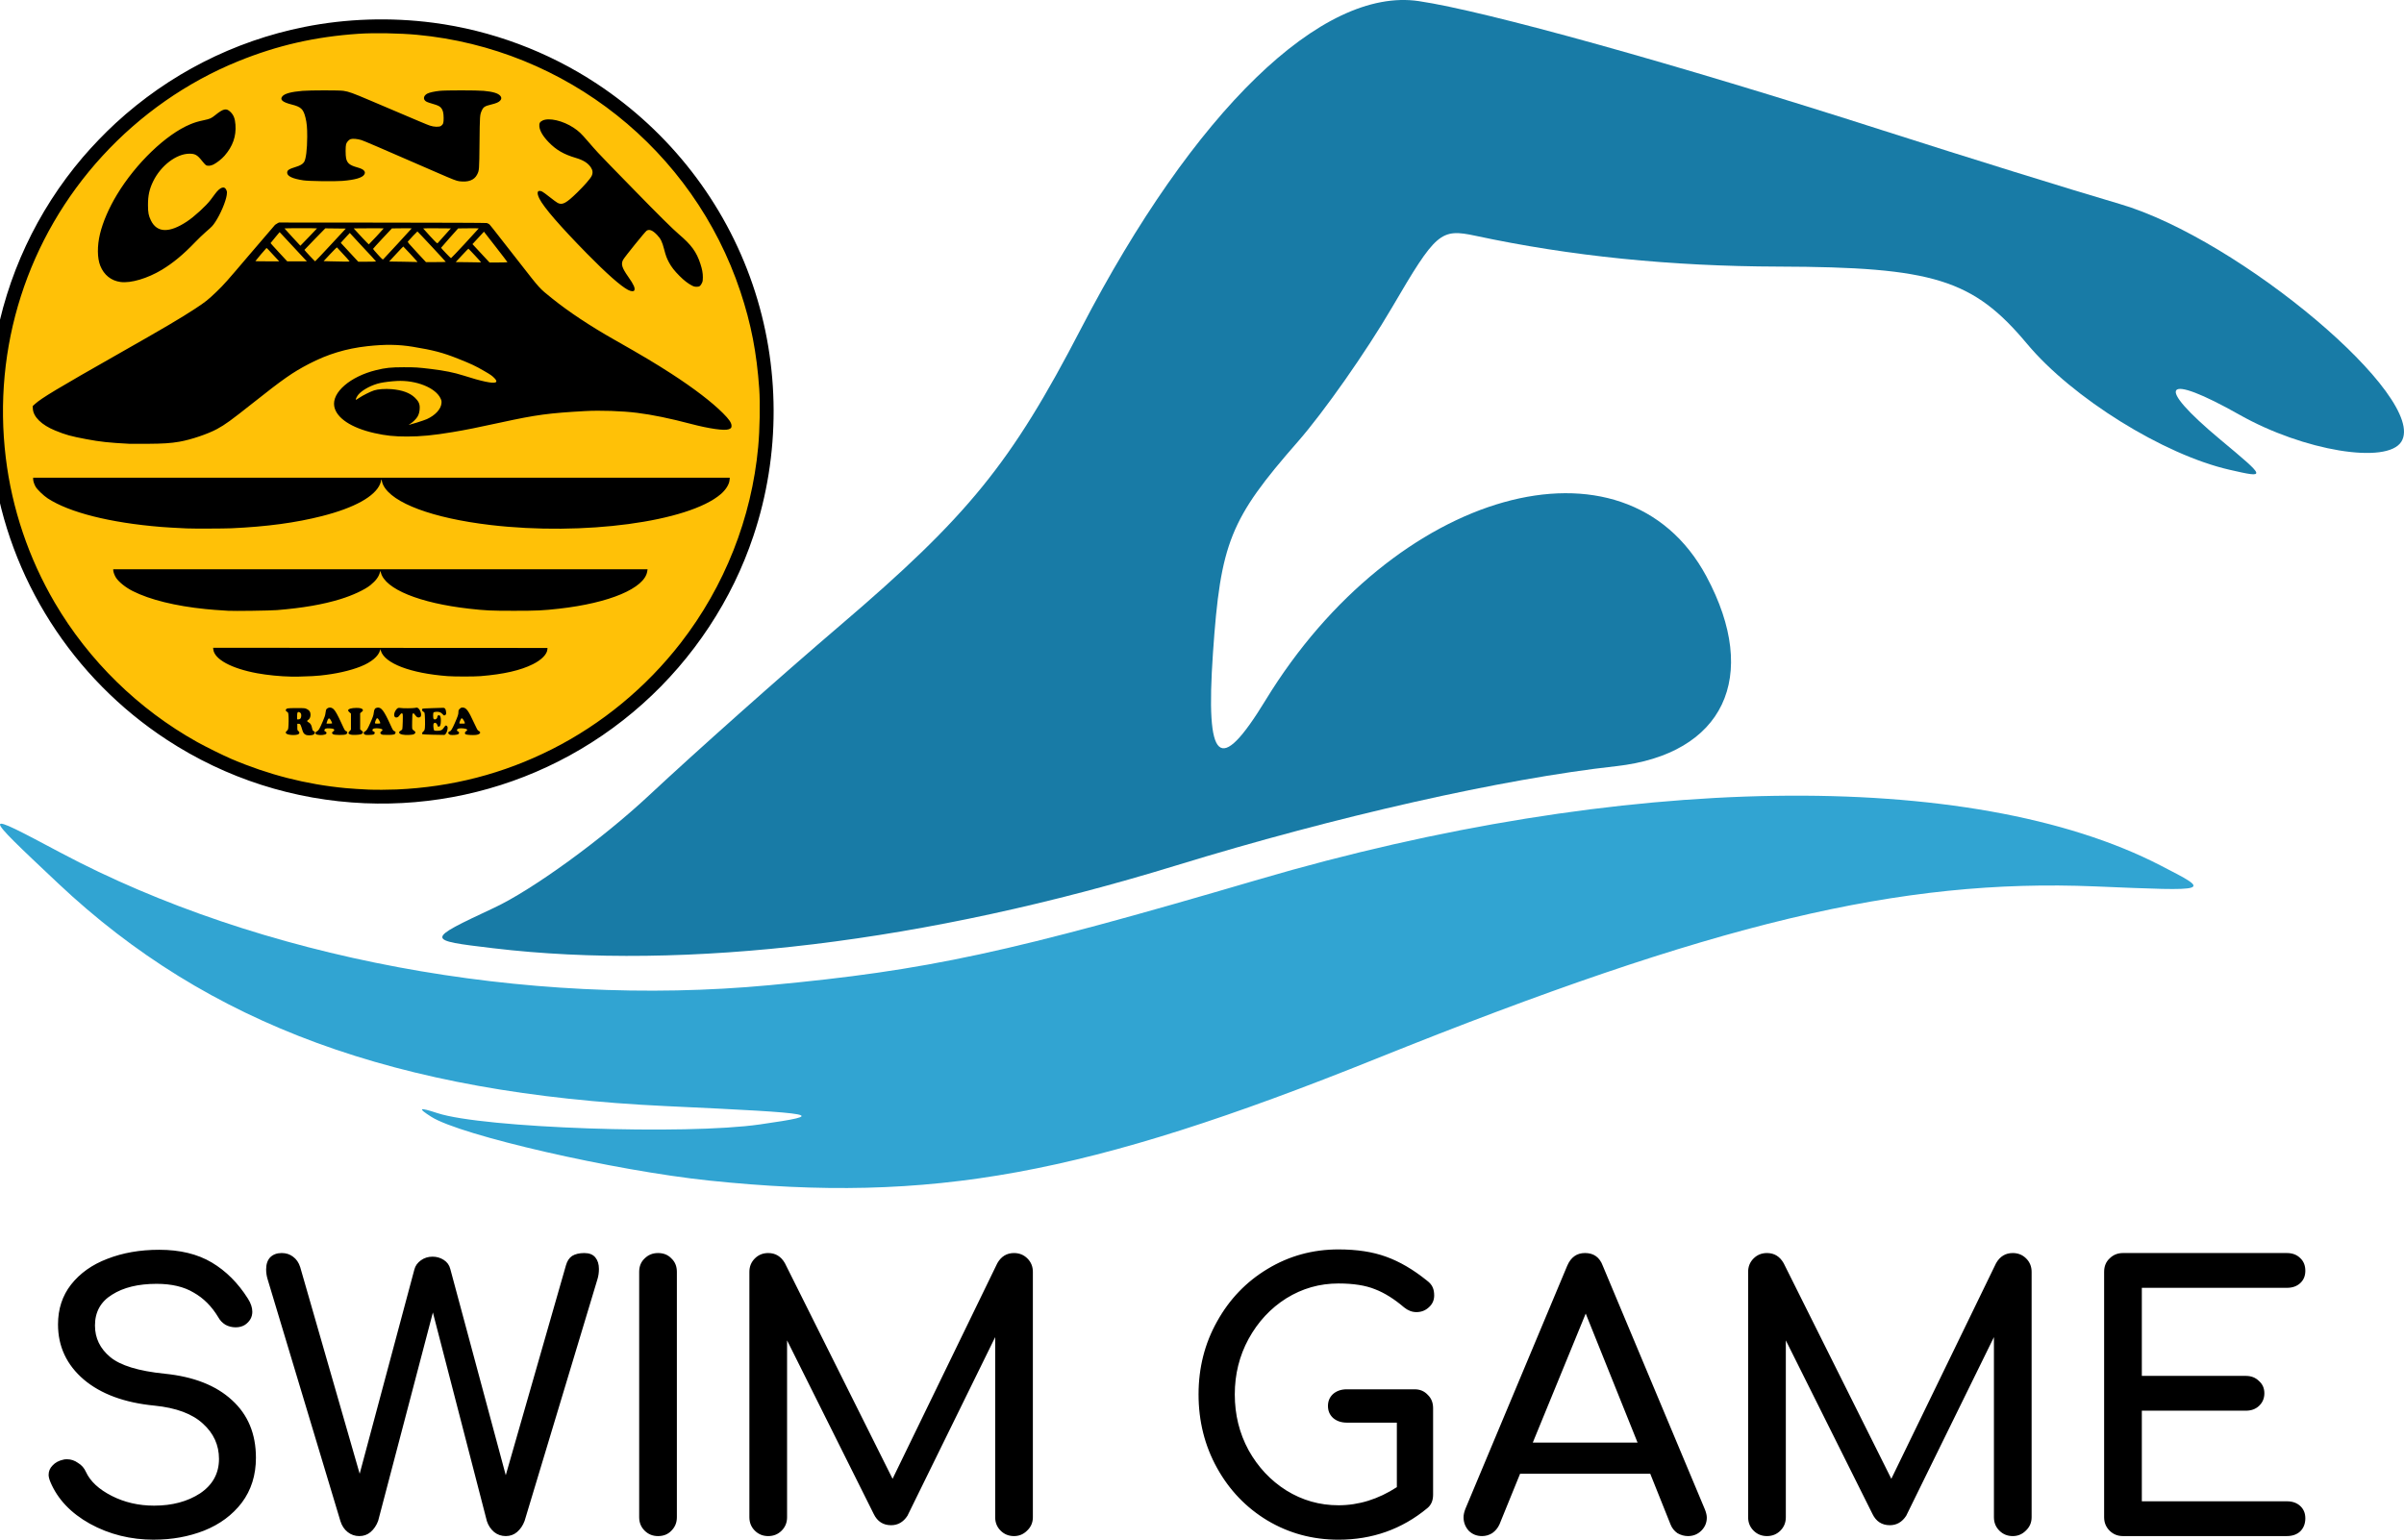
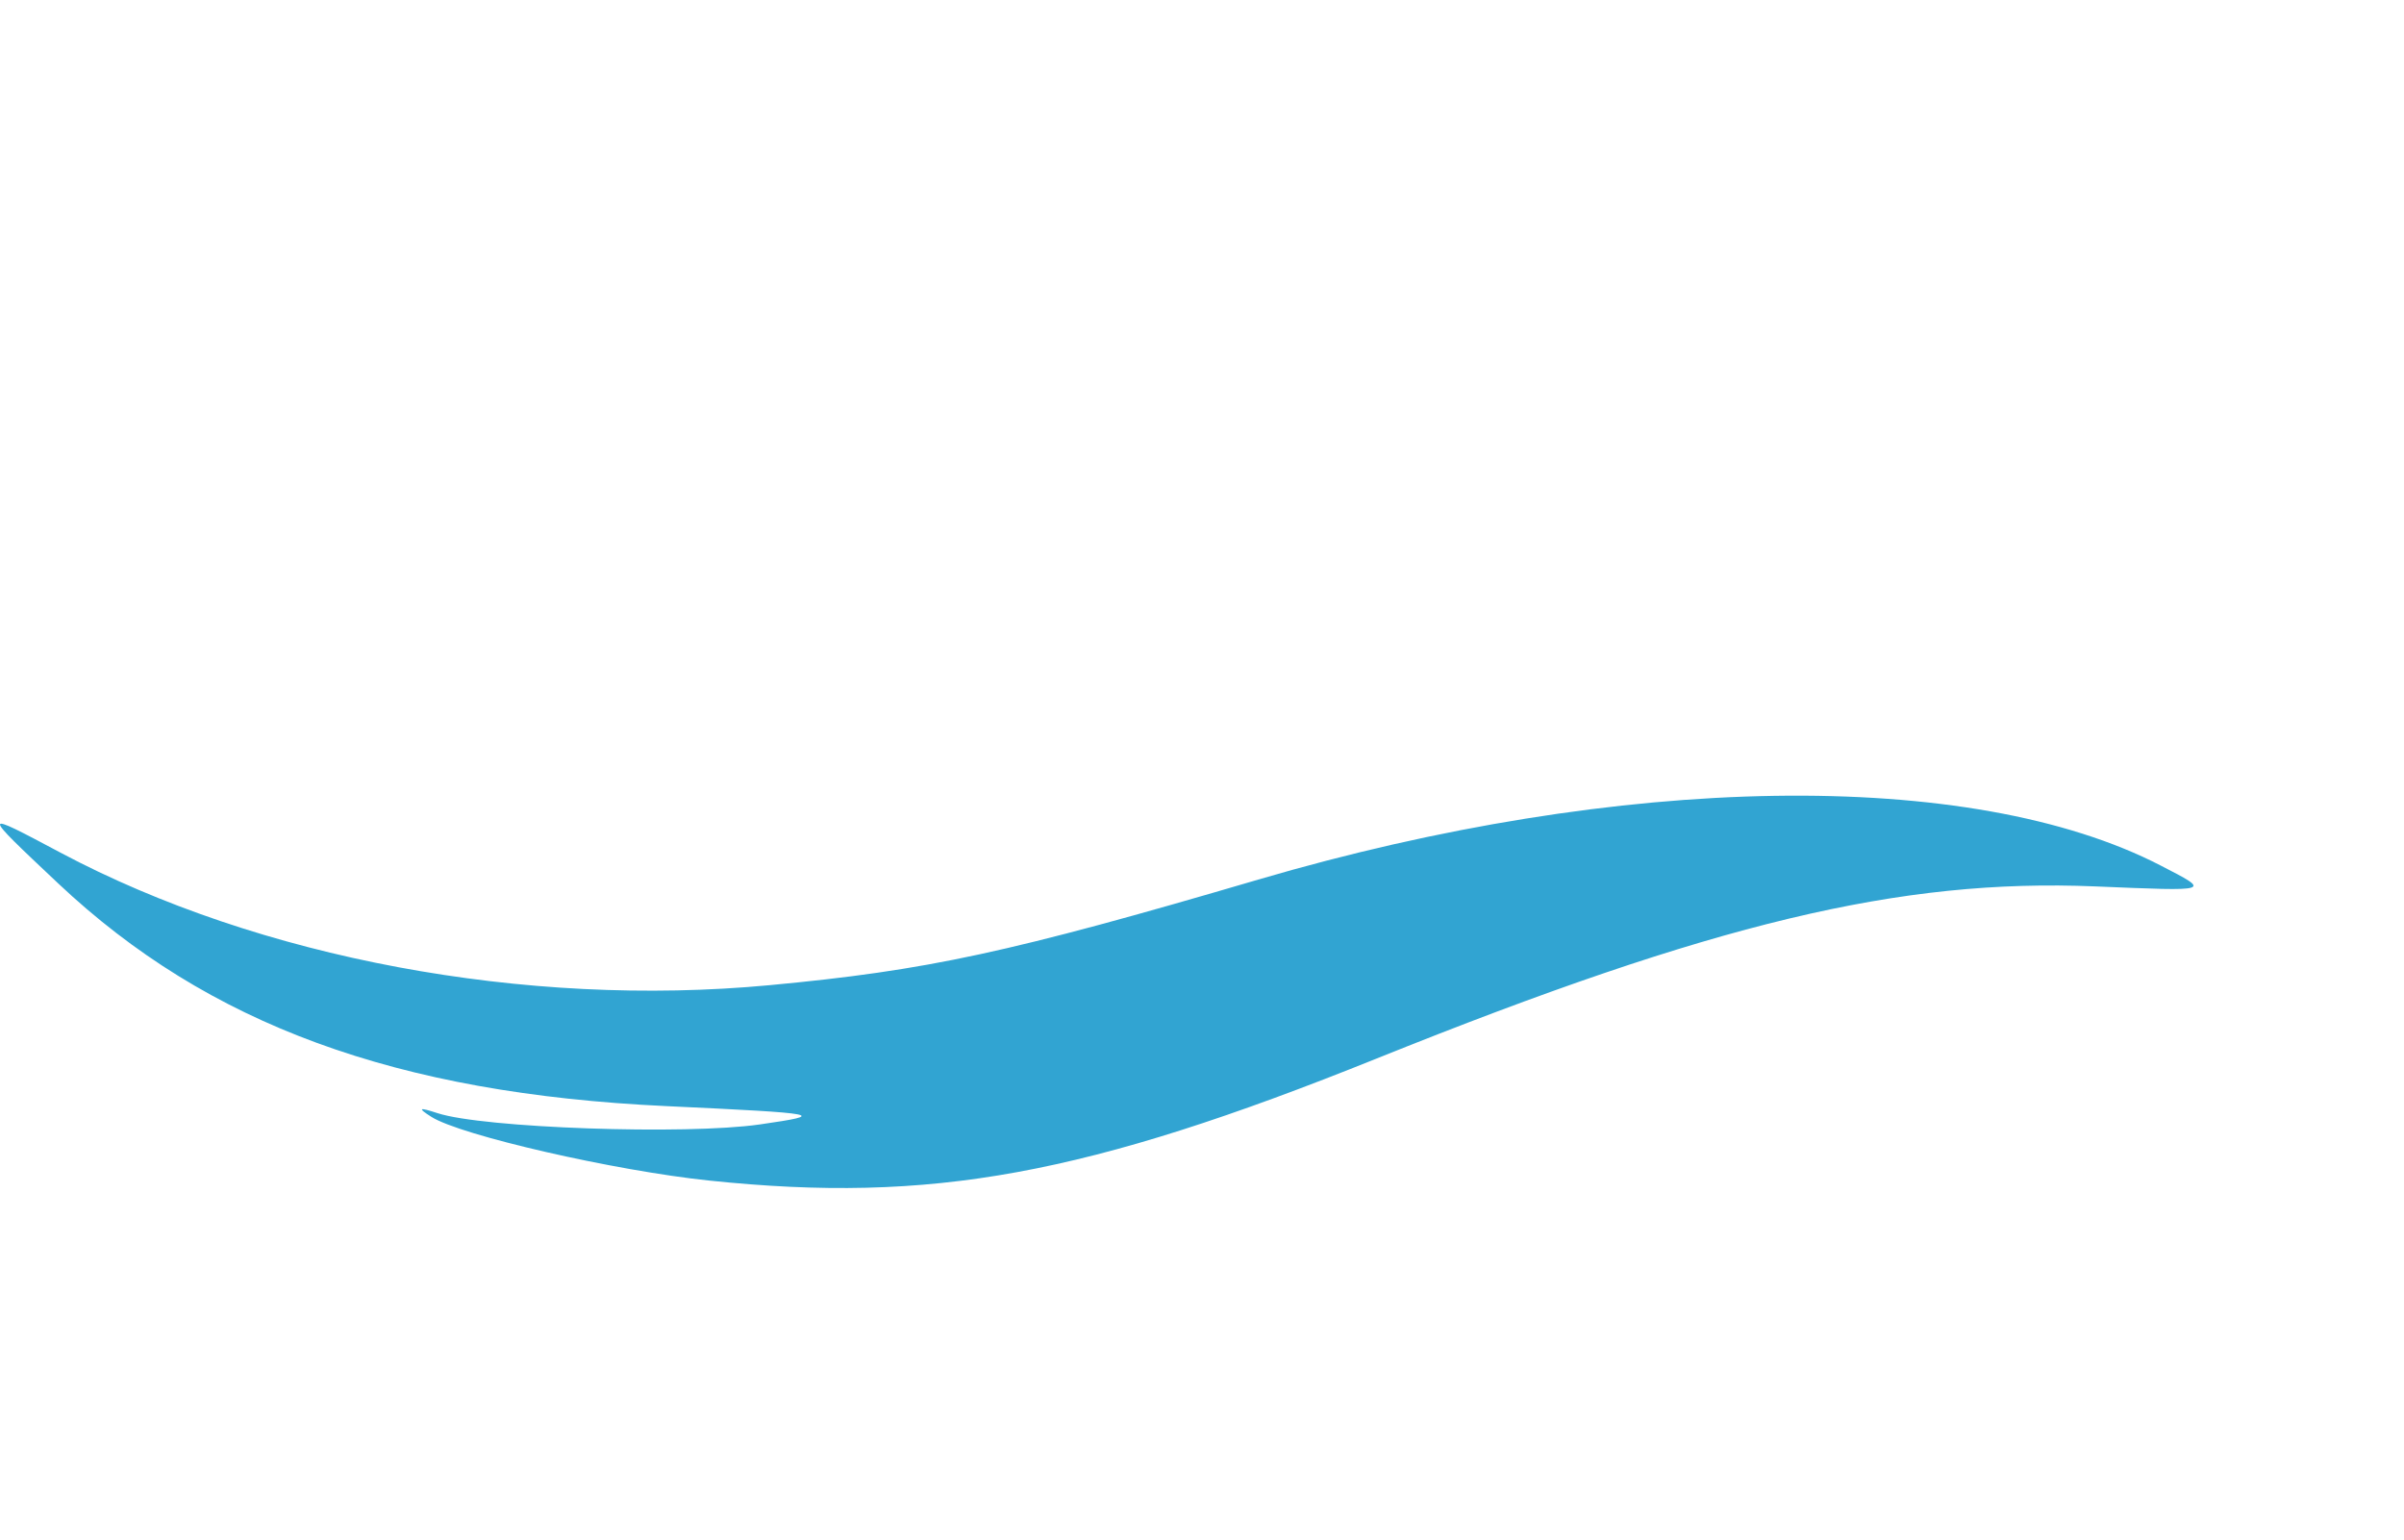
<svg xmlns="http://www.w3.org/2000/svg" xmlns:ns1="http://sodipodi.sourceforge.net/DTD/sodipodi-0.dtd" xmlns:ns2="http://www.inkscape.org/namespaces/inkscape" version="1.1" id="svg1" width="194.518" height="124.624" viewBox="0 0 194.518 124.624" ns1:docname="swimgame.svg" ns2:version="1.4 (e7c3feb100, 2024-10-09)" xml:space="preserve">
  <defs id="defs1">
-     <rect x="129.322" y="148.673" width="190.275" height="40.958" id="rect6" />
-   </defs>
+     </defs>
  <ns1:namedview id="namedview1" pagecolor="#ffffff" bordercolor="#000000" borderopacity="0.25" ns2:showpageshadow="2" ns2:pageopacity="0.0" ns2:pagecheckerboard="0" ns2:deskcolor="#d1d1d1" ns2:zoom="4.3851583" ns2:cx="97.145865" ns2:cy="58.606778" ns2:window-width="1920" ns2:window-height="1011" ns2:window-x="0" ns2:window-y="0" ns2:window-maximized="1" ns2:current-layer="g4" />
  <g ns2:groupmode="layer" ns2:label="Image" id="g1" transform="translate(-136.734,-43.445)">
    <g ns2:label="Image" id="g8" transform="matrix(0.031,0,0,0.031,246.186,-113.064)">
-       <circle style="fill:#ffc107;fill-opacity:1;stroke-width:13.131" id="path288" cx="-2536.219" cy="6121.167" r="1009.918" />
-       <path style="fill:#000000" d="m -2578.397,7145.887 c -185.032,-7.813 -362.565,-64.734 -516.783,-165.692 -246.657,-161.472 -412.239,-421.186 -453.438,-711.212 -14.955,-105.278 -13.601,-212.594 4.002,-317.283 30.447,-181.073 110.07,-351.576 229.861,-492.217 24.585,-28.865 57.693,-63.283 85.576,-88.965 139.131,-128.149 308.628,-214.628 492.98,-251.522 109.174,-21.849 224.574,-25.594 336.52,-10.92 151.604,19.872 299.184,74.941 427,159.332 190.452,125.747 333.165,309.763 406.444,524.075 72.34,211.567 73.064,444.318 2.042,656.572 -28.087,83.939 -66.272,162.298 -115.522,237.06 -98.585,149.654 -233.806,270.539 -392.964,351.303 -155.938,79.129 -330.314,116.875 -505.717,109.469 z m 83.217,-35.924 c 144.229,-6.409 278.578,-41.254 405,-105.042 130.145,-65.667 246.051,-161.34 336.111,-277.438 114.729,-147.899 185.174,-326.149 202.346,-512 4.182,-45.264 5.404,-113.725 2.713,-152 -6.626,-94.252 -21.23,-169.562 -49.156,-253.5 -123.175,-370.22 -455.563,-634.26 -844.014,-670.46 -44.878,-4.182 -112.393,-5.395 -152,-2.729 -113.439,7.633 -212.48,30.203 -314.604,71.692 -133.551,54.257 -255.758,139.536 -354.735,247.542 -195.784,213.643 -287.214,499.438 -252.078,787.956 16.21,133.109 59.948,262.504 127.939,378.5 88.594,151.144 218.167,277.941 371.478,363.518 21.689,12.107 68.312,35.174 89,44.033 96.401,41.282 195.999,66.766 298.5,76.376 14.13,1.325 41.433,3.088 60.5,3.908 16.818,0.723 52.659,0.548 73,-0.356 z m -236.5,-142.421 c -5.426,-2.009 -7.898,-5.434 -10.421,-14.442 -1.173,-4.189 -2.909,-9.192 -3.858,-11.117 -1.48,-3.004 -2.22,-3.5 -5.223,-3.5 h -3.498 v 8.346 c 0,7.907 0.145,8.462 2.75,10.538 3.372,2.687 3.536,6.055 0.395,8.113 -5.826,3.818 -28.349,2.686 -31.895,-1.602 -2.332,-2.821 -2.281,-3.042 1.641,-7.08 3.352,-3.451 3.4,-3.63 4.134,-15.375 0.739,-11.821 0.212,-28.479 -0.997,-31.55 -0.349,-0.885 -1.711,-2.186 -3.028,-2.891 -4.785,-2.561 -3.865,-7.183 1.742,-8.75 1.792,-0.501 12.708,-0.874 24.258,-0.83 20.32,0.078 21.162,0.161 25.998,2.58 6.763,3.382 9.502,7.68 9.498,14.898 0,6.229 -2.199,10.878 -6.449,13.663 -3.464,2.269 -3.204,3.583 1.174,5.939 5.03,2.707 7.846,7.244 9.147,14.736 0.662,3.812 1.73,6.656 2.728,7.264 5.035,3.069 5.612,3.948 4.374,6.665 -0.655,1.438 -2.34,3.138 -3.744,3.778 -4.251,1.937 -14.268,2.266 -18.727,0.616 z m -15.07,-42.481 c 2.301,-2.543 3.136,-9.298 1.605,-12.994 -0.73,-1.762 -2.39,-3.361 -4.115,-3.962 -4.711,-1.642 -5.92,0.491 -5.92,10.45 v 8.429 h 3.345 c 2.03,0 4.029,-0.756 5.085,-1.922 z m 44.983,41.98 c -4.457,-1.065 -5.413,-1.877 -5.413,-4.596 0,-1.796 0.98,-2.921 3.795,-4.357 4.478,-2.285 6.408,-5.583 15.232,-26.033 4.963,-11.503 6.413,-16.065 7.152,-22.5 0.766,-6.668 1.361,-8.462 3.421,-10.315 5.357,-4.817 12.563,-4.152 18.225,1.683 4.54,4.678 9.907,14.415 19.879,36.06 9.184,19.936 8.86,19.397 12.503,20.772 4.034,1.523 3.646,6.033 -0.708,8.22 -4.673,2.348 -30.111,2.148 -33.794,-0.266 -3.589,-2.352 -3.47,-5.281 0.294,-7.227 3.492,-1.806 3.955,-4.918 0.971,-6.516 -3.315,-1.774 -18.067,-2.315 -20.971,-0.769 -3.567,1.899 -3.951,6.329 -0.621,7.165 2.898,0.727 4.313,4.081 2.596,6.151 -2.532,3.051 -14.679,4.411 -22.562,2.526 z m 37.95,-29.835 c 0.264,-0.428 -0.947,-3.465 -2.691,-6.75 -3.865,-7.279 -6.268,-7.859 -8.951,-2.159 -0.988,2.097 -2.06,5.135 -2.383,6.75 l -0.587,2.937 h 7.066 c 3.886,0 7.282,-0.35 7.546,-0.777 z m 49.216,29.725 c -7.487,-1.886 -8.381,-4.493 -3.328,-9.705 l 3.25,-3.353 v -21.059 -21.059 l -3.75,-3.242 c -2.062,-1.783 -3.75,-3.912 -3.75,-4.731 0,-4.085 8.723,-6.803 21.799,-6.793 10.047,0.01 14.971,1.396 16.448,4.638 1.052,2.309 0.815,2.804 -2.799,5.838 l -3.949,3.316 v 21.142 21.142 l 3.969,3.332 c 3.658,3.071 3.877,3.533 2.799,5.899 -0.769,1.687 -2.472,2.937 -4.969,3.644 -5.457,1.547 -21.117,2.151 -25.721,0.992 z m 38.422,0.383 c -5.675,-1.186 -6.982,-6.248 -2.25,-8.71 4.853,-2.525 6.893,-5.779 14.699,-23.446 6.429,-14.549 7.803,-18.62 8.577,-25.408 1.047,-9.183 3.072,-12.319 8.627,-13.361 10.907,-2.046 17.738,6.891 35.902,46.978 5.183,11.438 6.216,13.041 9.204,14.29 2.803,1.171 3.313,1.859 3.053,4.109 -0.536,4.638 -4.38,5.718 -20.357,5.718 -11.762,0 -14.485,-0.288 -16.75,-1.773 -3.534,-2.316 -3.429,-5.076 0.295,-7.727 3.395,-2.418 3.625,-3.232 1.509,-5.348 -1.843,-1.843 -12.907,-3.119 -19.056,-2.197 -3.422,0.513 -4.773,1.233 -5.38,2.865 -1.086,2.921 -0.399,4.381 2.389,5.081 4.175,1.048 4.053,6.374 -0.184,8.079 -2.281,0.917 -17.003,1.535 -20.278,0.851 z m 37.991,-31.081 c -0.01,-0.963 -1.364,-4.112 -3.02,-7 -4.061,-7.081 -6.167,-7.013 -8.899,0.287 -3.154,8.429 -3.134,8.463 4.928,8.463 6.004,0 6.999,-0.249 6.991,-1.75 z m 57.606,30.382 c -9.217,-2.079 -11.133,-6.489 -4.392,-10.11 2.025,-1.087 3.963,-2.888 4.308,-4 0.929,-2.996 1.861,-35.899 1.102,-38.922 -1.013,-4.035 -4.049,-3.283 -7.604,1.884 -3.429,4.983 -5.644,6.515 -9.421,6.515 -6.442,0 -7.127,-9.993 -1.282,-18.702 4.018,-5.986 6.486,-7.264 11.977,-6.201 6.255,1.211 32.837,1.07 38.783,-0.205 4.595,-0.986 5.457,-0.893 7.799,0.839 6.698,4.952 10.314,19.465 5.692,22.849 -3.413,2.498 -8.12,1.794 -10.733,-1.606 -6.429,-8.366 -6.617,-8.527 -8.515,-7.365 -1.633,0.999 -1.837,3.04 -2.082,20.774 -0.271,19.66 -0.271,19.667 2.14,21.892 1.326,1.224 3.42,2.921 4.654,3.769 2.96,2.037 1.943,5.406 -2.295,7.597 -4.237,2.191 -22.195,2.782 -30.131,0.992 z m 80.404,0.42 c -14.575,-0.304 -27.062,-0.916 -27.75,-1.361 -2.144,-1.388 -1.383,-3.927 2.148,-7.162 2.999,-2.747 3.483,-3.905 4.12,-9.859 0.845,-7.893 0.117,-36.354 -0.997,-38.958 -0.42,-0.983 -2.06,-2.457 -3.643,-3.276 -3.082,-1.594 -3.925,-5.33 -1.629,-7.223 0.736,-0.607 11.127,-1.265 25.25,-1.6 13.2,-0.313 25.745,-0.692 27.878,-0.842 5.279,-0.37 7.832,2.991 8.418,11.08 0.382,5.277 0.186,6.047 -1.908,7.513 -3.173,2.223 -3.3,2.183 -7.514,-2.372 -2.345,-2.534 -5.204,-4.409 -7.782,-5.104 -5.162,-1.39 -14.48,-0.676 -15.668,1.2 -1.345,2.124 -1.127,15.307 0.277,16.71 3.36,3.36 9.8,-0.188 9.8,-5.4 0,-2.636 2.279,-4.685 4.694,-4.22 2.975,0.573 4.506,5.4 4.506,14.208 0,10.247 -1.928,15.612 -5.61,15.612 -2.083,0 -2.696,-0.68 -3.585,-3.983 -1.761,-6.54 -8.622,-8.33 -10.134,-2.644 -1.06,3.989 0.47,15.584 2.211,16.753 0.78,0.524 4.875,0.82 9.101,0.659 8.568,-0.328 11.616,-1.871 15.55,-7.877 4.335,-6.617 5.742,-7.29 8.816,-4.216 4.064,4.064 -2.105,22.747 -7.549,22.861 -1.375,0.029 -14.425,-0.196 -29,-0.5 z m 44.728,0.286 c -1.524,-0.262 -3.496,-1.581 -4.382,-2.933 -1.493,-2.279 -1.48,-2.6 0.177,-4.431 0.983,-1.086 2.352,-1.974 3.043,-1.974 2.522,0 6.282,-6.127 12.672,-20.652 8.328,-18.93 9.762,-23.261 9.762,-29.483 0,-4.427 0.428,-5.494 3.4,-8.465 2.692,-2.692 4.202,-3.399 7.25,-3.396 9.655,0.01 15.236,7.461 30.333,40.496 7.586,16.599 9.081,19.189 11.836,20.5 7.707,3.666 3.679,9.359 -7.464,10.552 -7.923,0.849 -23.625,-0.091 -26.408,-1.58 -3.111,-1.665 -2.533,-6.132 1.059,-8.175 5.697,-3.242 2.779,-6.314 -6.922,-7.288 -8.719,-0.876 -14.79,0.073 -16.097,2.516 -1.523,2.845 -1.212,3.759 1.763,5.18 3.76,1.796 4.094,5.196 0.727,7.402 -2.676,1.754 -14.749,2.761 -20.749,1.732 z m 37.865,-31.823 c -0.343,-1.366 -1.854,-4.53 -3.358,-7.032 -3.5,-5.819 -5.827,-5.673 -8.227,0.516 -3.772,9.725 -4.137,9 4.533,9 7.675,0 7.676,-2e-4 7.052,-2.484 z m -453.093,-120.229 c -28.101,-0.505 -62.431,-3.9 -89,-8.802 -67.118,-12.383 -111.372,-36.424 -114.263,-62.075 l -0.497,-4.409 436.38,0.249 436.38,0.249 -0.324,4 c -1.02,12.604 -15.415,27.238 -37.755,38.379 -32.598,16.258 -76.048,26.181 -136.422,31.156 -16.397,1.351 -68.739,1.344 -86.5,-0.011 -96.413,-7.359 -163.971,-33.104 -174.006,-66.31 l -1.273,-4.214 -0.753,3 c -3.908,15.559 -22.715,31.277 -50.751,42.414 -28.13,11.174 -65.178,19.433 -105.717,23.567 -13.691,1.396 -21.895,1.808 -55.5,2.788 -4.4,0.128 -13.4,0.136 -20,0.018 z m -164.5,-171.881 c -31.075,-1.954 -42.241,-2.803 -59,-4.486 -78.462,-7.88 -145.262,-24.375 -189.949,-46.904 -18.501,-9.328 -36.097,-23.352 -43.733,-34.856 -3.675,-5.536 -7.317,-15.367 -7.317,-19.748 v -2.411 h 697.349 697.349 l -0.884,5.636 c -6.879,43.869 -98.324,82.509 -230.313,97.319 -42.58,4.778 -57.26,5.462 -117.5,5.478 -60.244,0.016 -74.153,-0.635 -117,-5.472 -129.624,-14.635 -219.19,-51.199 -230.369,-94.044 -1.353,-5.185 -1.443,-5.288 -2.112,-2.417 -2.877,12.355 -10.449,22.882 -25.019,34.784 -14.704,12.011 -46.427,26.831 -78.551,36.694 -46.007,14.126 -97.589,23.052 -165.449,28.63 -17.64,1.45 -111.893,2.778 -127.5,1.797 z m -108.5,-215.074 c -35.605,-1.725 -51.674,-2.658 -66.5,-3.864 -132.953,-10.809 -239.613,-37.684 -296,-74.582 -10.838,-7.092 -27.199,-22.809 -31.53,-30.289 -3.669,-6.335 -6.47,-14.886 -6.47,-19.752 v -3.845 h 909.139 909.139 l -0.557,6.142 c -1.034,11.403 -9.781,25.386 -22.975,36.728 -84.237,72.415 -358.535,109.163 -601.246,80.549 -150.572,-17.752 -256.506,-57.169 -279.634,-104.051 -1.664,-3.373 -3.274,-7.985 -3.578,-10.25 -0.62,-4.623 -2.276,-5.603 -2.313,-1.368 -0.013,1.512 -1.074,5.303 -2.357,8.422 -13.443,32.684 -67.033,62.412 -151.119,83.833 -69.159,17.618 -144.252,27.744 -237.185,31.983 -19.532,0.891 -100.591,1.129 -116.815,0.343 z m -149.5,-220.926 c -53.709,-2.839 -75.434,-5.173 -112,-12.035 -40.919,-7.679 -54.023,-11.315 -81.792,-22.697 -34.972,-14.335 -56.617,-35.389 -57.995,-56.414 l -0.475,-7.242 5.723,-5.258 c 16.664,-15.31 59.57,-41.117 216.539,-130.244 122.194,-69.381 163.513,-93.718 202.118,-119.047 26.628,-17.471 33.366,-22.835 56.001,-44.577 18.338,-17.616 26.133,-26.391 85.171,-95.89 35.742,-42.075 65.936,-77.303 67.098,-78.284 1.161,-0.981 3.903,-2.731 6.092,-3.888 l 3.981,-2.104 269.747,0.201 c 156.662,0.117 271.065,0.579 272.892,1.103 1.73,0.496 4.168,1.572 5.417,2.39 2.41,1.579 2.843,2.125 79.896,100.886 54.779,70.211 51.16,66.225 84.587,93.17 43.514,35.076 99.385,72.153 163.5,108.502 71.807,40.71 106.854,61.606 148.182,88.354 58.471,37.842 105.642,73.929 134.827,103.147 15.48,15.497 21.644,24.316 22.27,31.863 0.492,5.93 -0.936,7.884 -7.462,10.211 -11.368,4.054 -50.991,-1.614 -98.316,-14.065 -55.394,-14.574 -101.027,-23.957 -140.5,-28.89 -39.416,-4.926 -96.056,-6.839 -136.139,-4.599 -95.032,5.311 -127.118,9.643 -218.361,29.479 -65.54,14.248 -91.813,19.496 -127.5,25.466 -49.436,8.27 -82.132,11.441 -118.5,11.495 -33.389,0.049 -55.732,-2.296 -85.255,-8.947 -60.454,-13.62 -99.258,-39.413 -104.837,-69.687 -6.691,-36.314 41.599,-78.158 109.305,-94.715 24.879,-6.084 38.045,-7.465 71.787,-7.53 30.366,-0.058 36.906,0.355 71.5,4.525 34.511,4.16 60.48,9.394 84,16.932 47.912,15.354 77.629,21.662 84.566,17.949 3.296,-1.764 2.33,-5.428 -2.816,-10.679 -6.608,-6.744 -9.648,-8.88 -26.75,-18.797 -23.599,-13.685 -33.4,-18.298 -69,-32.474 -39.234,-15.623 -64.42,-22.251 -117.5,-30.922 -37.735,-6.164 -72.396,-6.615 -118.5,-1.544 -55.522,6.108 -104.012,20.81 -153,46.388 -42.812,22.354 -66.231,38.744 -148,103.581 -55.504,44.011 -70.061,54.555 -91.5,66.279 -23.576,12.893 -68.75,28.141 -98.262,33.169 -23.468,3.998 -41.54,5.182 -83.738,5.488 -22.275,0.162 -43.425,0.139 -47,-0.05 z m 750.726,-55.45 c 10.733,-3.325 22.353,-7.331 25.821,-8.904 22.005,-9.977 36.98,-26.281 38.209,-41.599 0.442,-5.509 0.133,-7.089 -2.473,-12.625 -13.126,-27.89 -63.88,-48.092 -114.151,-45.437 -14.433,0.762 -32.494,2.967 -43.132,5.264 -21.318,4.604 -45.299,17.098 -56.296,29.329 -4.242,4.718 -8.673,13.38 -7.463,14.59 0.291,0.291 4.294,-2.042 8.894,-5.184 9.177,-6.269 28.775,-16.08 38.668,-19.358 9.907,-3.283 29.427,-4.67 45.943,-3.264 27.331,2.325 47.158,9.518 60.23,21.85 9.588,9.045 13.023,15.99 13.023,26.332 0,9.434 -2.174,18.088 -6.067,24.156 -3.943,6.144 -12.798,14.741 -18.682,18.137 -2.613,1.508 -4.141,2.746 -3.396,2.75 0.745,0 10.137,-2.712 20.87,-6.037 z m 167.274,-418.536 c 0,-0.83 -32.189,-35.419 -32.962,-35.419 -0.353,0 -7.95,7.868 -16.882,17.485 l -16.24,17.485 28.792,0.281 c 15.835,0.155 30.704,0.387 33.042,0.515 2.337,0.129 4.25,-0.027 4.25,-0.346 z m 69,-0.17 c -3e-4,-0.412 -13.809,-18.5 -30.685,-40.195 l -30.684,-39.445 -6.065,6.577 c -3.336,3.618 -10.074,10.923 -14.974,16.234 l -8.909,9.657 2.982,3.211 c 1.64,1.766 11.653,12.549 22.252,23.961 l 19.27,20.75 h 23.406 c 12.873,0 23.406,-0.338 23.406,-0.75 z m -235.166,-1.213 c -0.385,-1.113 -35.89,-39.457 -36.757,-39.696 -0.317,-0.088 -8.741,8.687 -18.72,19.5 l -18.144,19.659 36.144,0.519 c 19.879,0.285 36.519,0.623 36.977,0.75 0.458,0.127 0.683,-0.202 0.5,-0.732 z m 74.167,0.401 c 0,-0.858 -73.254,-79.438 -74.054,-79.438 -0.65,0 -21.861,22.416 -24.793,26.202 -1.168,1.508 1.433,4.663 22.878,27.75 l 24.196,26.048 h 25.886 c 14.238,0 25.886,-0.253 25.886,-0.562 z m -251,-1.273 c 0,-0.675 -8.623,-10.215 -32.978,-36.483 -0.417,-0.45 -8.433,7.425 -17.814,17.5 l -17.055,18.318 18.173,0.534 c 32.029,0.942 49.673,0.988 49.673,0.131 z m 69,0.192 c 0,-0.569 -20.171,-22.631 -26.928,-29.453 -1.414,-1.428 -11.347,-12.127 -22.072,-23.776 l -19.5,-21.179 -7.763,8.276 c -4.269,4.552 -9.565,10.373 -11.768,12.936 l -4.005,4.66 22.768,24.584 22.768,24.584 23.25,0.01 c 12.787,0 23.25,-0.283 23.25,-0.637 z m -263.749,-12.107 c -6.036,-6.463 -13.348,-14.355 -16.248,-17.538 -2.9,-3.183 -5.602,-5.659 -6.004,-5.5 -0.898,0.354 -28.999,33.575 -28.999,34.281 0,0.279 14.001,0.507 31.113,0.507 h 31.113 z m 78.127,6.5 c -2.78,-2.888 -17.115,-18.3 -31.857,-34.25 -14.742,-15.95 -28.486,-30.74 -30.544,-32.867 l -3.74,-3.867 -11.714,14.037 c -6.443,7.72 -11.784,14.28 -11.869,14.578 -0.085,0.297 9.667,11.133 21.672,24.08 l 21.826,23.539 h 25.64 25.64 z m 67.034,-37.5 39.672,-42.75 -26.792,-0.302 -26.792,-0.302 -27.215,27.802 c -14.968,15.291 -27.231,28.089 -27.25,28.438 -0.05,0.914 27.044,29.864 27.949,29.864 0.416,0 18.608,-19.238 40.428,-42.75 z m 175.504,-3.712 c 19.847,-21.429 36.085,-39.204 36.086,-39.5 4e-4,-0.296 -11.625,-0.411 -25.835,-0.257 l -25.835,0.282 -24.56,26.218 c -13.508,14.42 -24.6,26.668 -24.648,27.218 -0.048,0.55 5.602,7.215 12.556,14.811 12.136,13.256 12.715,13.738 14.398,12 0.964,-0.996 17.992,-19.344 37.839,-40.773 z m 175.488,-0.442 c 19.579,-21.122 35.598,-38.672 35.598,-39 3e-4,-0.328 -12.095,-0.47 -26.878,-0.316 l -26.878,0.281 -22.372,25.059 c -12.305,13.782 -22.29,25.271 -22.189,25.53 0.743,1.914 25.064,27.29 25.969,27.096 0.634,-0.136 17.171,-17.528 36.75,-38.65 z m -386.433,-39.097 c 0.017,-0.275 -19.094,-0.5 -42.469,-0.5 -23.375,0 -42.5,0.266 -42.5,0.591 0,0.325 9.325,10.634 20.723,22.908 l 20.723,22.316 21.746,-22.408 c 11.96,-12.324 21.76,-22.633 21.777,-22.908 z m 154.919,21.063 c 10.511,-11.241 19.111,-20.691 19.112,-21 2e-4,-0.309 -17.61,-0.44 -39.134,-0.29 l -39.135,0.273 1.884,2.205 c 7.204,8.432 36.873,39.745 37.449,39.523 0.392,-0.151 9.313,-9.471 19.824,-20.712 z m 175.118,0.437 c 7.335,-8.25 14.687,-16.451 16.337,-18.225 l 3,-3.225 -36.172,-0.275 c -19.895,-0.151 -36.172,0.024 -36.172,0.389 2e-4,0.365 8.195,9.483 18.211,20.262 17.127,18.432 18.307,19.494 19.835,17.836 0.894,-0.969 7.626,-8.512 14.962,-16.762 z m 481.725,139.157 c -18.894,-9.848 -56.42,-43.023 -107.232,-94.798 -70.117,-71.447 -112.708,-120.656 -124.097,-143.381 -8.272,-16.505 -5.3,-24.248 7.139,-18.598 2.223,1.01 11.195,7.56 19.938,14.556 8.743,6.996 18.047,13.81 20.675,15.142 12.18,6.172 22.045,0.908 50.731,-27.072 18.477,-18.021 34.24,-36.076 37.771,-43.262 3.816,-7.765 3.112,-15.159 -2.173,-22.832 -7.768,-11.278 -19.575,-18.662 -38.984,-24.38 -31.459,-9.268 -51.358,-20.799 -71.047,-41.172 -14.823,-15.338 -23.152,-29.45 -24.2,-41.003 -0.749,-8.255 1.247,-11.977 8.261,-15.409 16.752,-8.196 53.656,0.417 81.456,19.012 13.314,8.905 19.066,14.356 36.372,34.468 20.87,24.253 31.514,35.792 58.158,63.053 12.65,12.943 41.86,42.879 64.911,66.525 61.498,63.086 99.269,100.478 115.089,113.936 32.568,27.706 45.816,45.898 55.949,76.833 4.798,14.646 6.552,24.151 6.541,35.433 -0.01,8.194 -0.395,10.608 -2.368,14.792 -3.763,7.981 -6.613,10.011 -13.956,9.943 -4.869,-0.045 -7.43,-0.71 -12.167,-3.159 -10.47,-5.413 -20.656,-13.313 -32.521,-25.221 -13.241,-13.289 -21.272,-23.614 -27.48,-35.331 -6.035,-11.388 -8.078,-16.936 -12.611,-34.232 -5.229,-19.951 -8.813,-27.31 -18.022,-37.005 -11.826,-12.45 -20.257,-15.993 -27.518,-11.566 -3.852,2.349 -57.759,69.007 -61.598,76.168 -5.96,11.118 -2.972,20.922 13.508,44.32 14.517,20.612 18.688,30.078 15.707,35.647 -1.698,3.172 -8.592,2.574 -16.233,-1.409 z m -1324.732,-20.702 c -24.398,-3.293 -43.062,-18.203 -52.722,-42.119 -8.112,-20.083 -8.427,-51.883 -0.826,-83.424 7.54,-31.287 23.361,-67.882 44.375,-102.64 49.518,-81.903 128.402,-157.57 191.474,-183.664 11.81,-4.886 19.25,-7.108 35.577,-10.624 15.729,-3.387 19.048,-4.851 28.744,-12.68 21.922,-17.699 29.518,-19.383 40.254,-8.926 8.333,8.117 11.854,16.989 13.088,32.978 2.35,30.456 -6.843,56.74 -28.546,81.625 -7.207,8.264 -19.559,18.023 -28.797,22.752 -7.339,3.757 -15.511,4.372 -19.903,1.498 -1.485,-0.972 -5.876,-5.793 -9.757,-10.713 -12.294,-15.585 -18.239,-19.02 -32.917,-19.02 -34.068,0 -74.754,30.952 -94.822,72.137 -9.888,20.294 -13.585,37.175 -13.549,61.863 0.029,19.873 1.577,27.933 7.779,40.5 15.864,32.149 47.642,33.078 93.629,2.737 19.744,-13.027 50.62,-41.311 62.503,-57.256 2.246,-3.014 7.383,-9.926 11.416,-15.358 13.329,-17.957 24.84,-21.464 29.594,-9.016 1.56,4.085 1.637,5.602 0.632,12.495 -2.499,17.148 -16.555,50.195 -29.73,69.898 -7.178,10.736 -8.155,11.77 -24.506,25.964 -7.43,6.45 -19.934,18.434 -27.787,26.631 -31.142,32.511 -58.001,54.819 -87.204,72.432 -37.658,22.711 -81.11,35.557 -108,31.928 z m 884.424,-263.002 c -7.822,-1.022 -15.35,-3.946 -58.424,-22.701 -155.795,-67.832 -189.55,-82.35 -197,-84.729 -9.931,-3.172 -22.918,-4.365 -28.273,-2.598 -4.641,1.532 -10.265,7.79 -11.924,13.268 -1.671,5.519 -1.646,29.335 0.039,36.932 2.763,12.461 9.454,18.028 27.941,23.247 11.092,3.132 16.3,5.646 19.122,9.234 2.591,3.294 2.643,5.981 0.194,9.998 -5.041,8.267 -24.241,13.782 -57.217,16.435 -20.572,1.655 -86.553,0.716 -101.382,-1.443 -28.001,-4.077 -42.5,-10.883 -42.5,-19.951 0,-6.661 4.404,-9.554 23.558,-15.475 10.512,-3.25 16.694,-6.906 20.345,-12.034 5.064,-7.112 8.357,-33.178 8.419,-66.637 0.043,-23.38 -1.074,-35.75 -4.472,-49.5 -5.583,-22.592 -11.473,-28.181 -36.35,-34.488 -23.91,-6.061 -31.298,-12.657 -23.954,-21.385 5.98,-7.107 22.971,-11.713 52.454,-14.219 19.491,-1.657 96.246,-1.71 106.85,-0.074 14.424,2.225 23.844,5.615 68.847,24.774 139.685,59.468 147.832,62.898 156.855,66.041 10.583,3.687 24.686,4.048 29.121,0.745 5.683,-4.231 6.834,-7.71 6.752,-20.395 -0.088,-13.597 -2.009,-21.317 -6.607,-26.554 -4.124,-4.697 -7.875,-6.494 -22.715,-10.881 -14.314,-4.232 -17.144,-5.53 -20.014,-9.179 -4.411,-5.607 -1.366,-13.162 7.032,-17.446 5.342,-2.725 18.2,-5.571 31.88,-7.055 15.559,-1.688 96.768,-1.68 115,0.012 24.337,2.258 37.598,6.273 43.37,13.132 3.51,4.172 3.397,8.03 -0.362,12.311 -3.707,4.222 -10.114,7.034 -23.307,10.231 -16.913,4.098 -20.613,6.473 -24.814,15.93 -5.016,11.292 -5.114,12.707 -5.837,84 -0.735,72.575 -0.691,72.002 -6.455,83.267 -7.296,14.258 -23.215,20.184 -46.17,17.186 z" id="path239" />
-     </g>
+       </g>
    <g id="g4" transform="translate(-180.278,-17.415)">
      <path style="fill:#31a4d2" d="m 374.413,156.417 c -7.685,-0.802 -20.139,-3.659 -22.5,-5.161 -1.137,-0.723 -1.015,-0.795 0.5,-0.298 3.669,1.204 20.08,1.779 26.078,0.914 5.551,-0.801 5.077,-0.894 -7.578,-1.484 -21.856,-1.02 -37.065,-6.595 -49.202,-18.034 -6.298,-5.936 -6.298,-5.936 0.202,-2.478 16.077,8.552 37.595,12.577 57.347,10.726 12.817,-1.201 19.398,-2.623 39.56,-8.548 29.367,-8.63 57.685,-9.069 73.034,-1.132 4.095,2.118 4.219,2.078 -5.311,1.683 -15.792,-0.655 -30.872,2.958 -58.131,13.928 -23.533,9.471 -36.033,11.759 -54,9.883 z" id="path6" />
-       <path style="fill:#187ba6" d="m 356.913,137.609 c -5.5,-0.657 -5.5,-0.657 0.1,-3.283 3.08,-1.444 8.705,-5.527 12.5,-9.074 3.795,-3.546 10.725,-9.714 15.4,-13.705 10.459,-8.929 13.91,-13.176 19.564,-24.079 9.145,-17.633 19.498,-27.677 27.335,-26.518 5.408,0.799 20.763,5.079 37.601,10.481 6.6,2.117 15.207,4.791 19.126,5.941 9.73,2.856 24.957,15.71 22.781,19.231 -1.155,1.87 -7.915,0.753 -13.076,-2.159 -6.195,-3.496 -6.977,-2.511 -1.581,1.993 3.75,3.13 3.75,3.13 0.75,2.446 -5.337,-1.217 -12.716,-5.808 -16.377,-10.187 -4.372,-5.231 -7.566,-6.224 -20.123,-6.258 -8.723,-0.024 -16.835,-0.848 -24.5,-2.491 -2.845,-0.61 -3.195,-0.31 -6.786,5.832 -2.083,3.561 -5.5,8.432 -7.595,10.824 -5.493,6.272 -6.262,8.187 -6.874,17.111 -0.613,8.949 0.51,9.958 4.255,3.821 10.419,-17.072 29.08,-22.314 35.673,-10.021 4.367,8.144 1.391,14.395 -7.313,15.361 -9.172,1.018 -22.687,4.07 -35.602,8.038 -20.187,6.203 -39.643,8.561 -55.259,6.696 z" id="path5" />
-       <path style="font-weight:bold;font-size:29.333px;font-family:Comfortaa;-inkscape-font-specification:'Comfortaa Bold';white-space:pre" d="m 139.53,175.809 q -2.845,0 -5.192,-1.291 -2.317,-1.291 -3.197,-3.373 -0.147,-0.352 -0.147,-0.587 0,-0.44 0.323,-0.763 0.323,-0.352 0.88,-0.469 0.088,-0.029 0.293,-0.029 0.469,0 0.88,0.293 0.44,0.264 0.645,0.733 0.528,1.144 2.083,1.936 1.555,0.792 3.432,0.792 2.2,0 3.725,-0.997 1.525,-1.027 1.525,-2.787 0,-1.672 -1.291,-2.845 -1.291,-1.203 -3.931,-1.467 -3.637,-0.352 -5.72,-2.112 -2.083,-1.789 -2.083,-4.459 0,-1.877 1.056,-3.227 1.085,-1.379 2.933,-2.083 1.877,-0.733 4.195,-0.733 2.523,0 4.253,1.027 1.731,1.027 2.933,2.933 0.352,0.557 0.352,1.056 0,0.645 -0.587,1.056 -0.323,0.205 -0.763,0.205 -0.44,0 -0.821,-0.205 -0.381,-0.235 -0.587,-0.616 -0.792,-1.32 -1.995,-1.995 -1.173,-0.704 -2.992,-0.704 -2.229,0 -3.608,0.88 -1.379,0.851 -1.379,2.493 0,1.525 1.232,2.552 1.232,1.027 4.4,1.349 3.52,0.352 5.456,2.141 1.936,1.76 1.936,4.664 0,2.112 -1.144,3.637 -1.144,1.496 -3.051,2.259 -1.877,0.733 -4.048,0.733 z m 34.819,-23.203 q 0.587,0 0.88,0.352 0.293,0.352 0.293,0.939 0,0.44 -0.117,0.821 l -5.896,19.565 q -0.205,0.557 -0.616,0.909 -0.381,0.323 -0.909,0.323 -0.528,0 -0.939,-0.323 -0.411,-0.352 -0.587,-0.88 l -4.371,-16.896 -4.429,16.867 q -0.205,0.557 -0.616,0.909 -0.381,0.323 -0.909,0.323 -0.528,0 -0.939,-0.323 -0.411,-0.323 -0.587,-0.88 l -5.896,-19.595 q -0.117,-0.381 -0.117,-0.792 0,-0.616 0.323,-0.968 0.352,-0.352 0.939,-0.352 0.528,0 0.909,0.293 0.411,0.293 0.587,0.851 l 4.811,16.72 4.429,-16.544 q 0.117,-0.44 0.528,-0.733 0.411,-0.293 0.939,-0.293 0.499,0 0.909,0.264 0.411,0.264 0.528,0.733 l 4.488,16.691 4.869,-16.984 q 0.147,-0.528 0.499,-0.763 0.381,-0.235 0.997,-0.235 z m 5.955,22.909 q -0.645,0 -1.085,-0.44 -0.44,-0.44 -0.44,-1.085 v -19.859 q 0,-0.675 0.44,-1.085 0.44,-0.44 1.085,-0.44 0.675,0 1.085,0.44 0.44,0.411 0.44,1.085 v 19.859 q 0,0.645 -0.44,1.085 -0.411,0.44 -1.085,0.44 z m 28.805,-22.909 q 0.645,0 1.085,0.44 0.44,0.44 0.44,1.085 v 19.859 q 0,0.645 -0.469,1.085 -0.44,0.44 -1.056,0.44 -0.645,0 -1.085,-0.44 -0.44,-0.44 -0.44,-1.085 v -14.579 l -7.099,14.461 q -0.499,0.763 -1.32,0.763 -0.968,0 -1.408,-0.909 l -7.011,-14.051 v 14.315 q 0,0.645 -0.44,1.085 -0.44,0.44 -1.085,0.44 -0.645,0 -1.085,-0.44 -0.44,-0.44 -0.44,-1.085 v -19.859 q 0,-0.645 0.44,-1.085 0.44,-0.44 1.085,-0.44 0.88,0 1.349,0.821 l 8.712,17.453 8.477,-17.453 q 0.469,-0.821 1.349,-0.821 z m 32.413,11.029 q 0.645,0 1.056,0.44 0.44,0.411 0.44,1.085 v 7.011 q 0,0.704 -0.469,1.085 -3.08,2.552 -7.187,2.552 -3.139,0 -5.749,-1.555 -2.581,-1.555 -4.077,-4.253 -1.496,-2.699 -1.496,-5.955 0,-3.227 1.496,-5.896 1.496,-2.699 4.077,-4.253 2.611,-1.584 5.749,-1.584 2.229,0 3.843,0.587 1.643,0.587 3.315,1.936 0.352,0.264 0.469,0.557 0.117,0.264 0.117,0.645 0,0.587 -0.44,0.968 -0.411,0.381 -0.997,0.381 -0.528,0 -0.997,-0.381 -1.203,-1.027 -2.347,-1.467 -1.144,-0.469 -2.963,-0.469 -2.288,0 -4.224,1.203 -1.907,1.203 -3.051,3.285 -1.115,2.053 -1.115,4.488 0,2.464 1.115,4.517 1.144,2.053 3.051,3.256 1.936,1.203 4.224,1.203 2.464,0 4.723,-1.467 v -5.221 h -4.048 q -0.675,0 -1.115,-0.381 -0.411,-0.381 -0.411,-0.968 0,-0.587 0.411,-0.968 0.44,-0.381 1.115,-0.381 z m 23.496,9.739 q 0.147,0.381 0.147,0.645 0,0.616 -0.44,1.056 -0.44,0.44 -1.085,0.44 -0.44,0 -0.851,-0.235 -0.381,-0.264 -0.557,-0.704 l -1.643,-4.107 h -10.531 l -1.672,4.107 q -0.205,0.44 -0.587,0.704 -0.381,0.235 -0.821,0.235 -0.645,0 -1.085,-0.44 -0.411,-0.469 -0.411,-1.085 0,-0.293 0.147,-0.675 l 8.243,-19.683 q 0.44,-1.027 1.437,-1.027 1.056,0 1.437,1.027 z m -13.933,-5.427 h 8.477 l -4.195,-10.443 z m 38.837,-15.341 q 0.645,0 1.085,0.44 0.44,0.44 0.44,1.085 v 19.859 q 0,0.645 -0.469,1.085 -0.44,0.44 -1.056,0.44 -0.645,0 -1.085,-0.44 -0.44,-0.44 -0.44,-1.085 v -14.579 l -7.099,14.461 q -0.499,0.763 -1.32,0.763 -0.968,0 -1.408,-0.909 l -7.011,-14.051 v 14.315 q 0,0.645 -0.44,1.085 -0.44,0.44 -1.085,0.44 -0.645,0 -1.085,-0.44 -0.44,-0.44 -0.44,-1.085 v -19.859 q 0,-0.645 0.44,-1.085 0.44,-0.44 1.085,-0.44 0.88,0 1.349,0.821 l 8.712,17.453 8.477,-17.453 q 0.469,-0.821 1.349,-0.821 z m 8.917,22.909 q -0.645,0 -1.085,-0.44 -0.44,-0.44 -0.44,-1.085 v -19.859 q 0,-0.675 0.44,-1.085 0.44,-0.44 1.085,-0.44 h 13.259 q 0.675,0 1.085,0.411 0.411,0.381 0.411,1.027 0,0.616 -0.411,0.997 -0.411,0.381 -1.085,0.381 H 300.365 v 7.128 h 8.419 q 0.645,0 1.056,0.411 0.44,0.381 0.44,0.997 0,0.616 -0.44,1.027 -0.411,0.381 -1.056,0.381 h -8.419 v 7.333 h 11.733 q 0.675,0 1.085,0.381 0.411,0.381 0.411,0.997 0,0.645 -0.411,1.056 -0.411,0.381 -1.085,0.381 z" id="text6" transform="translate(189.952,9.675)" aria-label="SWIM GAME" />
    </g>
  </g>
</svg>